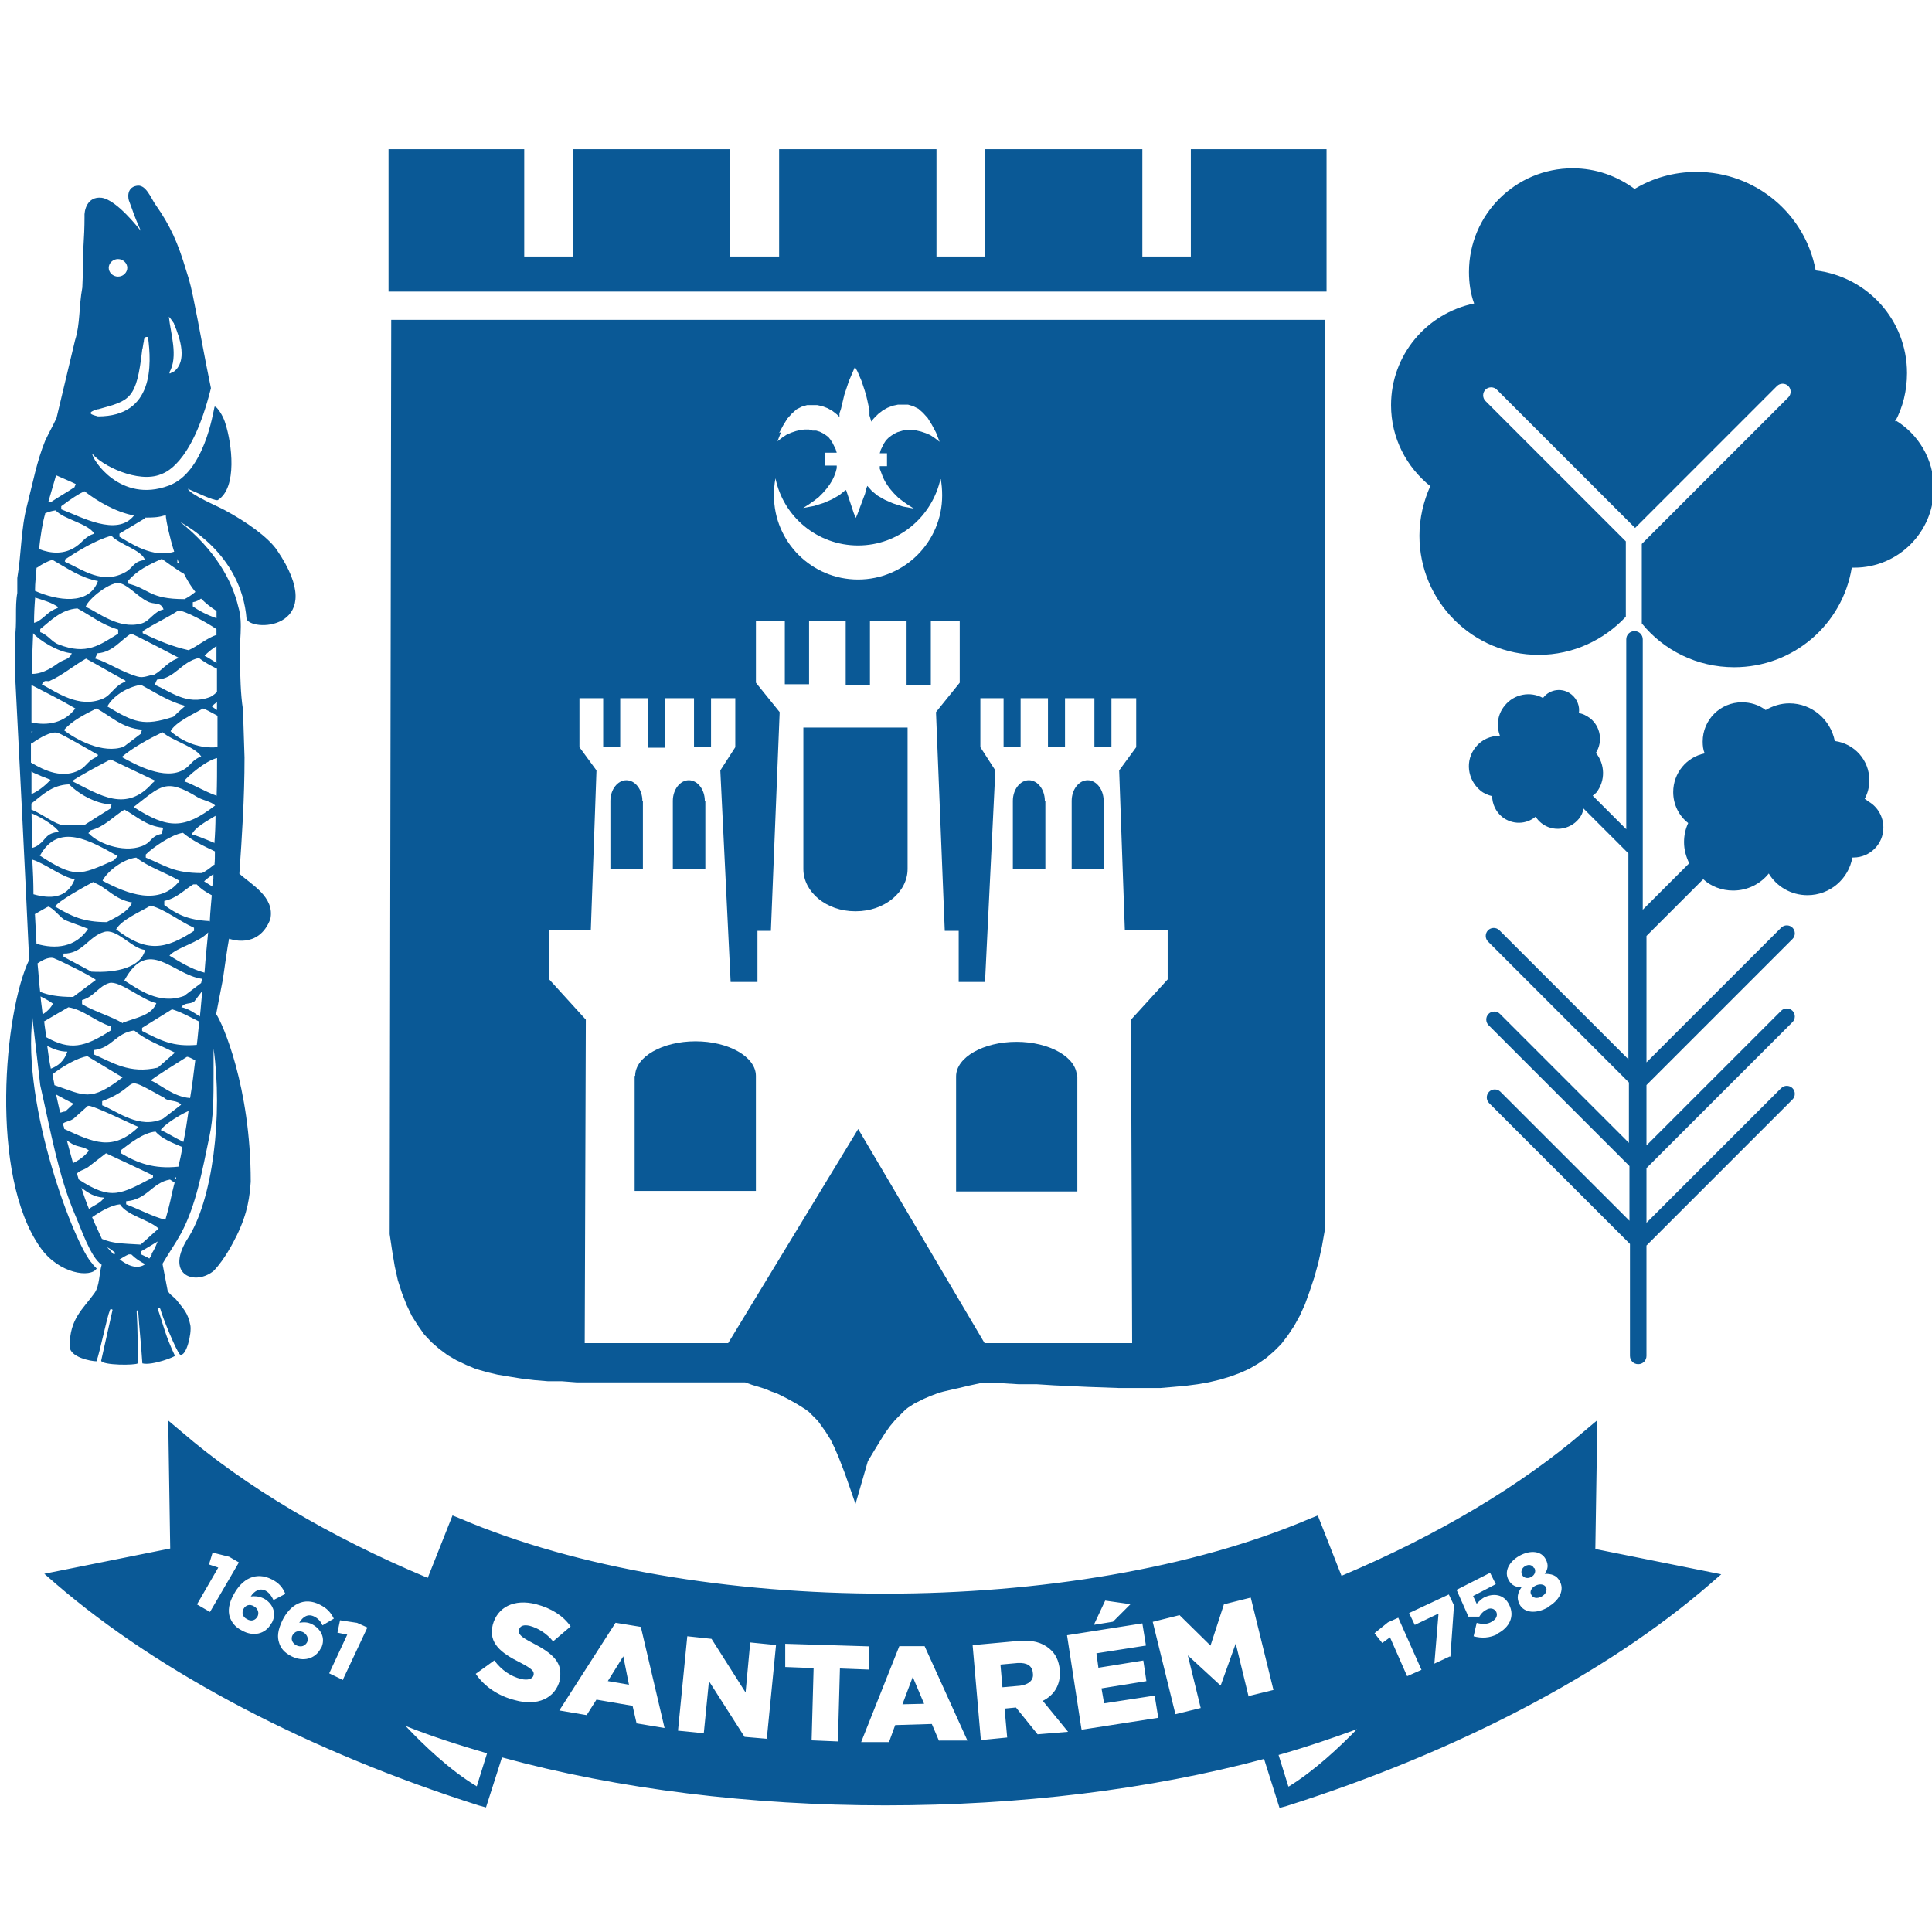
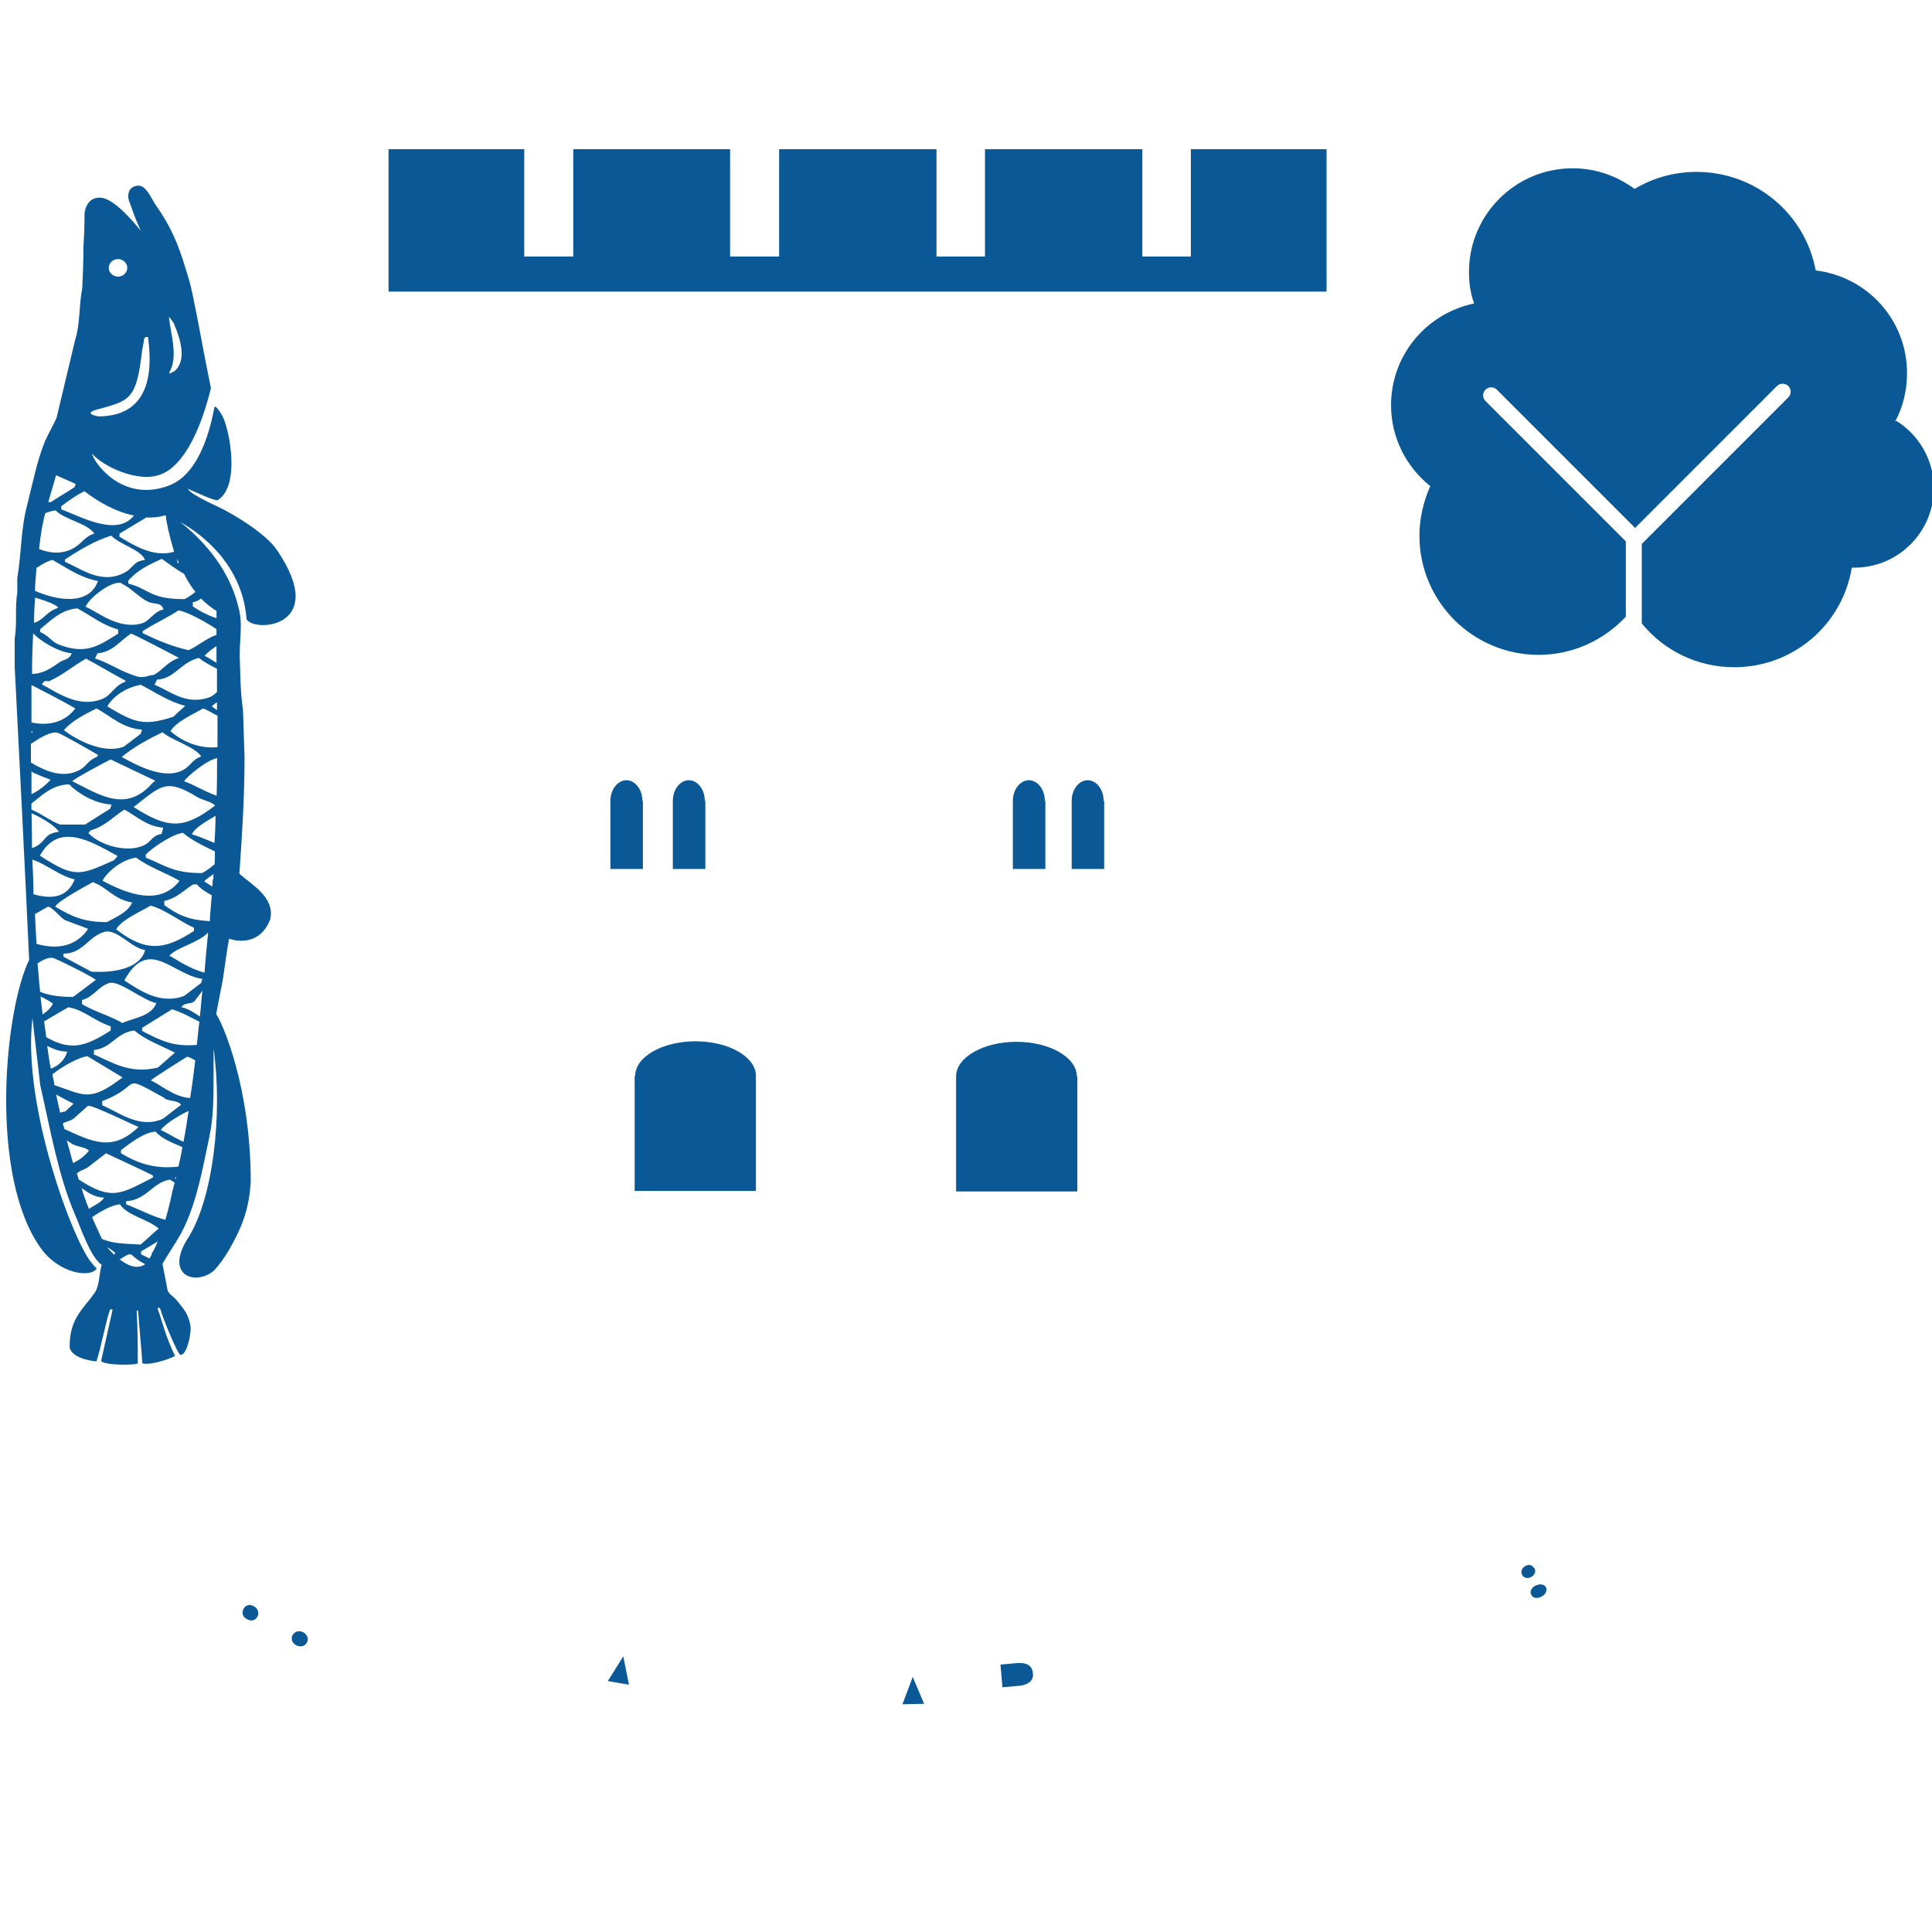
<svg xmlns="http://www.w3.org/2000/svg" xmlns:ns1="http://www.inkscape.org/namespaces/inkscape" xmlns:ns2="http://sodipodi.sourceforge.net/DTD/sodipodi-0.dtd" xmlns:xlink="http://www.w3.org/1999/xlink" width="512" height="512" viewBox="0 0 135.467 135.467" version="1.1" id="svg135" ns1:version="0.92.5 (2060ec1f9f, 2020-04-08)" ns2:docname="desenhando.svg">
  <defs id="defs129">
    <clipPath clipPathUnits="userSpaceOnUse" id="clipPath315">
      <use x="0" y="0" xlink:href="#g311" id="use317" width="100%" height="100%" />
    </clipPath>
  </defs>
  <ns2:namedview id="base" pagecolor="#ffffff" bordercolor="#666666" borderopacity="1.0" ns1:pageopacity="0.0" ns1:pageshadow="2" ns1:zoom="1.4" ns1:cx="236.61688" ns1:cy="247.06323" ns1:document-units="mm" ns1:current-layer="layer1" showgrid="false" units="px" ns1:window-width="1920" ns1:window-height="1002" ns1:window-x="0" ns1:window-y="840" ns1:window-maximized="1" />
  <g ns1:label="Camada 1" ns1:groupmode="layer" id="layer1" transform="translate(0,-161.533)">
    <g id="g313" clip-path="url(#clipPath315)" transform="matrix(0.57,0,0,0.57,-1.823,133.679)">
      <g ns1:label="Clip" id="g311">
-         <path style="fill:#0a5996;fill-opacity:1;fill-rule:evenodd;stroke-width:6.347" ns1:connector-curvature="0" id="path669" d="m 232.582,147.129 c 0.381,-0.699 0.571,-1.461 0.571,-2.285 0,-2.475 -1.842,-4.506 -4.253,-4.824 -0.509,-2.603 -2.793,-4.633 -5.585,-4.633 -1.08,0 -2.032,0.318 -2.92,0.824 -0.824,-0.634 -1.842,-0.952 -2.92,-0.952 -2.666,0 -4.824,2.157 -4.824,4.824 0,0.509 0.054,1.015 0.245,1.461 -2.222,0.443 -3.872,2.413 -3.872,4.76 0,1.523 0.699,2.92 1.842,3.808 -0.318,0.699 -0.509,1.461 -0.509,2.348 0,0.952 0.245,1.776 0.634,2.603 l -5.712,5.712 v -33.258 c 0,-0.571 -0.443,-1.015 -1.015,-1.015 -0.571,0 -1.015,0.443 -1.015,1.015 v 23.357 l -4.126,-4.125 c 0,0 0.318,-0.245 0.443,-0.381 1.143,-1.461 1.08,-3.491 -0.054,-4.887 0.89,-1.395 0.571,-3.237 -0.699,-4.253 -0.443,-0.318 -0.89,-0.571 -1.395,-0.634 0.136,-0.824 -0.19,-1.714 -0.89,-2.285 -1.08,-0.89 -2.666,-0.699 -3.491,0.381 0,0 0,0 0,0.054 -1.586,-0.89 -3.618,-0.509 -4.76,0.952 -0.89,1.08 -1.015,2.475 -0.571,3.681 -1.143,0 -2.222,0.443 -2.983,1.395 -1.333,1.651 -1.015,3.998 0.571,5.331 0.443,0.381 0.952,0.571 1.461,0.699 0,0.952 0.443,1.904 1.205,2.538 1.27,1.015 2.983,0.952 4.126,0 0.19,0.245 0.381,0.509 0.699,0.762 1.395,1.143 3.491,0.89 4.633,-0.509 0.318,-0.381 0.509,-0.824 0.571,-1.27 l 5.522,5.522 v 25.325 l -15.867,-15.868 c -0.381,-0.381 -1.015,-0.381 -1.395,0 -0.381,0.381 -0.381,1.015 0,1.395 l 17.327,17.328 v 7.426 L 187.709,173.584 c -0.381,-0.381 -1.015,-0.381 -1.395,0 -0.381,0.381 -0.381,1.015 0,1.395 l 17.327,17.327 v 6.728 L 187.773,183.167 c -0.381,-0.381 -1.015,-0.381 -1.395,0 -0.381,0.381 -0.381,1.015 0,1.395 l 17.327,17.328 v 13.773 c 0,0.571 0.443,1.015 1.015,1.015 0.571,0 1.015,-0.443 1.015,-1.015 v -13.582 l 17.962,-17.962 c 0.381,-0.381 0.381,-1.015 0,-1.395 -0.381,-0.381 -1.015,-0.381 -1.395,0 l -16.566,16.566 v -6.728 l 17.962,-17.962 c 0.381,-0.381 0.381,-1.015 0,-1.395 -0.381,-0.381 -1.015,-0.381 -1.395,0 L 205.736,189.769 v -7.426 l 17.962,-17.962 c 0.381,-0.381 0.381,-1.015 0,-1.395 -0.381,-0.381 -1.015,-0.381 -1.395,0 l -16.566,16.566 v -15.55 l 6.982,-6.981 c 0.952,0.89 2.285,1.395 3.681,1.395 1.776,0 3.364,-0.824 4.38,-2.095 0.952,1.586 2.729,2.666 4.76,2.666 2.793,0 5.078,-2.032 5.522,-4.633 0,0 0.054,0 0.136,0 2.032,0 3.681,-1.651 3.681,-3.681 0,-1.333 -0.699,-2.538 -1.776,-3.173 z" class="cls-1" />
        <path style="fill:#0a5996;fill-opacity:1;fill-rule:evenodd;stroke-width:6.347" ns1:connector-curvature="0" id="path671" d="m 236.326,100.732 c 0.952,-1.776 1.461,-3.808 1.461,-5.966 0,-6.538 -4.887,-11.869 -11.234,-12.631 -1.27,-6.918 -7.363,-12.123 -14.662,-12.123 -2.793,0 -5.395,0.762 -7.616,2.095 -2.157,-1.586 -4.76,-2.538 -7.616,-2.538 -7.045,0 -12.758,5.712 -12.758,12.758 0,1.333 0.19,2.666 0.634,3.872 -5.839,1.205 -10.219,6.347 -10.219,12.504 0,4.062 1.904,7.617 4.824,9.965 -0.824,1.842 -1.333,3.935 -1.333,6.093 0,8.124 6.601,14.662 14.662,14.662 4.253,0 8.061,-1.842 10.727,-4.697 v -9.266 L 185.931,98.194 c -0.381,-0.381 -0.381,-1.015 0,-1.395 0.381,-0.381 1.015,-0.381 1.395,0 l 17.01,17.01 17.454,-17.454 c 0.381,-0.381 1.015,-0.381 1.395,0 0.381,0.381 0.381,1.015 0,1.395 l -18.025,18.026 v 9.775 c 2.666,3.3 6.791,5.395 11.361,5.395 7.299,0 13.329,-5.268 14.471,-12.25 0.136,0 0.19,0 0.318,0 5.395,0 9.775,-4.379 9.775,-9.774 0,-3.554 -1.904,-6.664 -4.76,-8.378 z" class="cls-1" />
        <path style="fill:#0a5996;fill-opacity:1;fill-rule:evenodd;stroke-width:6.347" ns1:connector-curvature="0" id="path673" d="m 15.069,204.887 c 0,0 -0.509,-0.509 -0.509,-0.571 -2.157,-2.222 -8.695,-19.359 -7.362,-30.275 0,0 0,0.054 0,0.136 0.318,2.729 0.634,5.458 0.952,8.188 1.27,5.585 2.222,11.107 4.253,15.868 0.762,1.714 1.904,5.268 3.3,6.22 -0.318,1.08 -0.245,2.603 -0.89,3.491 -1.395,1.967 -3.047,3.11 -3.047,6.538 0,1.333 2.603,1.842 3.3,1.842 0.443,-1.205 1.27,-5.395 1.651,-6.283 0,-0.19 0.381,-0.136 0.318,0 -0.443,2.032 -0.952,4.189 -1.395,6.22 0.19,0.571 4.189,0.571 4.506,0.318 0,-1.714 0,-4.316 -0.136,-6.347 0,-0.136 0.136,-0.318 0.19,0 0.136,2.032 0.381,4.316 0.509,6.347 1.205,0.318 4.253,-0.89 3.999,-0.952 -1.205,-2.538 -1.395,-3.745 -2.095,-5.712 -0.136,-0.245 0.245,-0.245 0.318,0 0.19,0.824 1.967,5.205 2.413,5.585 0.762,0.318 1.461,-2.603 1.27,-3.618 -0.318,-1.523 -0.762,-1.904 -1.714,-3.11 -0.318,-0.381 -0.824,-0.634 -1.08,-1.142 -0.19,-1.08 -0.443,-2.222 -0.634,-3.3 0.699,-1.205 1.586,-2.475 2.285,-3.745 1.842,-3.427 2.603,-7.68 3.491,-11.933 0.509,-2.348 0.509,-4.951 0.509,-7.553 0,-1.08 0,-2.157 0,-3.237 v 0 c 1.143,8.061 -0.054,18.724 -3.3,23.547 -2.666,4.443 1.143,5.649 3.364,3.745 1.333,-1.461 2.222,-3.173 2.793,-4.316 1.395,-2.856 1.586,-4.887 1.714,-6.601 0,-11.678 -3.491,-19.549 -4.253,-20.628 0.571,-2.92 0.245,-1.333 0.824,-4.253 0.136,-0.952 0.571,-4.062 0.762,-5.014 0,0 3.618,1.395 5.078,-2.413 0.571,-2.729 -2.348,-4.253 -3.808,-5.585 0.318,-4.57 0.634,-9.267 0.634,-14.281 l -0.19,-5.903 c -0.318,-2.032 -0.318,-4.126 -0.381,-5.966 -0.136,-2.348 0.443,-4.57 -0.19,-6.664 -0.762,-3.237 -2.856,-7.045 -7.172,-10.473 0.19,0.19 7.553,3.745 8.188,11.996 0.952,1.651 10.219,1.015 3.745,-8.505 -1.08,-1.586 -3.745,-3.491 -6.474,-4.951 -0.952,-0.509 -4.125,-1.842 -4.506,-2.603 0.634,0.245 3.237,1.523 3.681,1.395 2.475,-1.523 1.714,-7.045 0.952,-9.394 -0.19,-0.699 -0.699,-1.651 -1.205,-2.095 0,0 -0.054,0 -0.136,0 -0.19,0.762 -1.27,8.124 -5.649,9.711 -5.966,2.222 -9.457,-3.3 -9.394,-3.935 1.142,1.461 5.649,3.681 8.442,2.538 0.245,-0.136 3.745,-0.89 6.157,-10.599 -0.824,-3.935 -1.395,-7.363 -2.222,-11.361 -0.381,-1.842 -0.634,-2.475 -0.824,-3.11 -1.015,-3.427 -1.967,-5.522 -3.745,-8.061 -0.571,-0.762 -1.205,-2.666 -2.413,-2.348 -1.205,0.245 -1.015,1.586 -0.824,1.967 0.634,1.651 0.318,1.08 1.395,3.554 -0.136,-0.136 -2.92,-3.808 -4.824,-4.062 -1.776,-0.19 -2.157,1.586 -2.095,2.348 0,1.27 -0.054,2.475 -0.136,3.745 0,1.651 -0.054,3.3 -0.136,4.951 -0.443,2.413 -0.245,4.443 -0.89,6.474 -0.762,3.173 -1.523,6.347 -2.285,9.584 -0.443,0.952 -0.952,1.842 -1.395,2.793 -1.015,2.475 -1.523,5.205 -2.222,7.934 -0.762,2.856 -0.699,5.966 -1.205,8.949 0,0.634 0,1.205 0,1.842 -0.318,1.714 0,3.745 -0.318,5.585 0,1.205 0,2.348 0,3.554 0.634,12.44 1.205,23.548 1.776,35.988 -3.047,6.283 -4.951,26.467 1.395,35.416 2.285,3.237 6.22,3.745 6.918,2.538 z m 9.521,-116.214 c 0.824,1.904 1.651,4.633 0,5.903 -0.136,0 -0.443,0.245 -0.509,0.245 0,0 0,-0.054 -0.054,-0.136 1.143,-1.967 0.136,-4.824 -0.054,-6.855 0.318,0.318 0.509,0.699 0.634,0.824 z M 7.071,143.765 c 0,0 0.136,0.054 0.19,0.136 0.699,0.318 1.461,0.634 2.157,0.89 -0.824,0.89 -1.586,1.395 -2.348,1.776 0,-0.89 0,-1.842 0,-2.793 z m 0,3.935 c 1.27,-0.952 2.475,-2.285 4.633,-2.348 0.952,1.015 3.173,2.413 5.205,2.475 0,0.19 -0.136,0.318 -0.136,0.509 -1.015,0.634 -2.032,1.27 -3.11,1.967 -1.015,0 -2.032,0 -3.047,0 -1.143,-0.381 -2.285,-1.333 -3.554,-1.842 0,-0.19 0,-0.443 0,-0.634 z M 18.115,120.661 c 0.952,0.318 2.222,1.714 3.173,2.157 0.89,0.509 1.651,0 2.032,1.015 -1.205,0.245 -1.651,1.395 -2.666,1.714 -2.856,0.824 -5.395,-1.395 -6.918,-2.032 0.245,-0.89 3.11,-3.3 4.443,-2.92 z m -6.918,-2.729 c 0,0 0,-0.19 0,-0.245 1.523,-1.015 3.808,-2.413 5.712,-2.92 0.952,1.08 3.681,1.714 4.126,2.983 -1.395,0.136 -1.461,0.952 -2.348,1.461 -2.856,1.651 -5.268,-0.245 -7.553,-1.27 z m 3.554,60.614 c 0,0 0,-0.318 0,-0.509 2.222,-0.245 2.666,-2.095 4.951,-2.413 1.461,1.205 3.11,1.776 5.014,2.729 -0.699,0.634 -1.395,1.205 -2.095,1.842 -3.491,0.824 -5.585,-0.634 -7.934,-1.651 z m 8.695,5.458 c 0.699,0.381 1.586,0.19 2.032,0.762 -0.762,0.571 -1.461,1.143 -2.222,1.714 -2.92,1.333 -5.585,-0.89 -7.489,-1.651 0,-0.19 0,-0.318 0,-0.509 5.204,-1.967 1.904,-3.554 7.68,-0.381 z m -5.141,-9.266 c -1.333,-0.824 -3.555,-1.461 -5.014,-2.348 0,-0.19 0,-0.318 0,-0.509 1.461,-0.381 2.032,-1.714 3.364,-2.095 1.27,-0.318 4.126,2.157 5.776,2.475 -0.571,1.523 -2.475,1.776 -4.125,2.413 z m -3.618,-17.327 c 1.714,0.634 2.538,2.095 4.76,2.475 -0.443,1.143 -2.032,1.842 -3.11,2.413 -2.856,0 -4.316,-0.699 -6.347,-1.904 0.245,-0.634 3.872,-2.603 4.697,-3.047 z m -6.601,-3.237 c 2.285,-4.253 6.283,-1.842 9.584,0 -0.136,0.19 -0.318,0.318 -0.443,0.509 -4.253,1.904 -4.824,2.222 -9.14,-0.571 z m 12.948,11.615 c -0.571,2.032 -3.364,2.793 -6.601,2.603 -1.143,-0.634 -2.285,-1.205 -3.427,-1.842 0,-0.136 0,-0.245 0,-0.381 2.348,0.054 3.047,-2.095 5.014,-2.666 1.586,-0.443 3.364,2.032 5.014,2.222 z m -2.538,3.681 c 2.983,-5.459 5.903,-0.699 9.584,-0.19 0,0.19 -0.136,0.318 -0.136,0.509 -0.699,0.509 -1.395,1.08 -2.095,1.586 -3.047,1.143 -5.649,-0.824 -7.363,-1.904 z m -1.015,-6.284 c 0.699,-1.205 2.983,-2.157 4.253,-2.92 1.842,0.509 3.491,1.904 5.332,2.729 0,0.136 0,0.245 0,0.381 -3.491,2.285 -5.839,2.729 -9.584,-0.19 z m -1.651,-6.03 c 0.634,-1.143 2.475,-2.603 4.126,-2.793 1.586,1.205 3.745,1.904 5.332,2.856 -2.475,3.173 -6.474,1.586 -9.457,0 z m -1.776,-5.776 c 0,0 0.19,-0.245 0.318,-0.381 1.714,-0.443 2.793,-1.714 4.126,-2.538 1.461,0.762 2.666,2.032 4.76,2.222 0,0.245 -0.136,0.509 -0.19,0.762 -1.205,0.245 -1.205,0.89 -2.032,1.333 -2.157,1.142 -5.649,0 -6.918,-1.395 z m 5.585,-3.237 c 3.364,-2.603 3.935,-3.618 7.87,-1.205 0.634,0.381 1.651,0.509 2.157,1.015 -3.808,2.92 -5.776,2.92 -10.028,0.19 z m -1.462,-6.157 c 1.333,-1.143 3.3,-2.222 5.014,-3.047 1.143,1.015 3.998,1.776 4.76,2.983 -1.08,0.381 -1.27,1.08 -2.095,1.586 -2.348,1.461 -6.093,-0.634 -7.68,-1.523 z m -1.776,-6.22 c 0.699,-1.27 2.348,-2.348 4.126,-2.666 1.904,1.015 3.364,2.032 5.458,2.603 -0.509,0.443 -1.015,0.89 -1.461,1.333 -3.681,1.205 -4.824,0.699 -8.124,-1.27 z m 3.681,-3.681 c -1.967,-0.571 -3.681,-1.776 -5.205,-2.222 0.136,-0.19 0.19,-0.443 0.318,-0.634 1.904,-0.136 2.856,-1.651 4.125,-2.413 0.245,0 5.903,2.983 5.903,2.983 -1.395,0.443 -1.967,1.461 -3.11,2.095 -0.634,0 -1.205,0.443 -2.032,0.19 z m -2.348,-5.776 c 0,0 0,0.318 0,0.509 -2.285,1.395 -3.872,2.666 -7.299,1.333 -0.89,-0.318 -1.27,-1.143 -2.285,-1.523 0,-0.136 0,-0.245 0,-0.381 1.205,-0.952 2.538,-2.413 4.57,-2.538 1.776,0.952 2.92,1.967 5.014,2.603 z m -3.999,3.555 c 1.651,0.89 3.237,1.842 4.887,2.729 0,0 0,0.054 0,0.136 -1.333,0.443 -1.714,1.651 -2.793,2.095 -2.92,1.205 -5.585,-0.762 -7.49,-1.776 0.381,-0.443 0.245,-0.443 0.89,-0.381 1.714,-0.762 2.983,-1.904 4.57,-2.793 z m 1.333,6.156 c 1.714,0.89 3.11,2.413 5.585,2.603 0,0.19 -0.136,0.318 -0.136,0.509 -0.699,0.509 -1.395,1.08 -2.095,1.586 -2.538,0.952 -5.903,-0.89 -7.362,-2.032 0.952,-1.143 2.603,-1.967 3.998,-2.666 z m 1.776,6.284 c 1.842,0.89 3.618,1.714 5.458,2.603 -0.136,0.054 -0.19,0.19 -0.318,0.245 -3.237,3.745 -6.474,1.523 -9.901,-0.19 0.381,-0.381 3.808,-2.222 4.697,-2.666 z m -9.711,10.853 c 0,-0.509 0,-2.032 -0.054,-4.253 1.461,0.634 2.983,1.651 3.364,2.285 -1.651,0.19 -1.523,0.89 -2.475,1.586 -0.245,0.19 -0.509,0.318 -0.762,0.381 z m 0.054,1.461 c 1.523,0.443 3.618,2.157 5.204,2.413 -0.952,2.413 -3.046,2.413 -5.078,1.842 0,-1.395 -0.054,-2.793 -0.136,-4.189 z m 0.245,6.728 c 0.89,-0.509 1.651,-0.952 1.714,-0.952 0.634,0.19 1.461,1.333 2.032,1.651 0.952,0.381 1.904,0.699 2.856,1.08 -1.523,2.285 -3.999,2.538 -6.347,1.842 -0.054,-1.142 -0.136,-2.413 -0.19,-3.618 z m 0.699,9.457 c -0.136,-1.08 -0.19,-2.285 -0.318,-3.427 0.762,-0.509 1.586,-0.89 2.157,-0.571 0.824,0.318 4.633,2.222 5.014,2.603 -0.952,0.699 -1.842,1.395 -2.793,2.095 -1.904,0 -3.11,-0.245 -4.062,-0.634 z m 0.054,0.634 c 0.634,0.318 1.205,0.634 1.523,0.89 -0.245,0.509 -0.699,0.952 -1.27,1.333 -0.054,-0.699 -0.19,-1.461 -0.245,-2.157 z m 0.381,3.11 c 1.08,-0.634 2.475,-1.461 3.046,-1.776 1.904,0.318 3.237,1.714 5.205,2.348 0,0.19 0,0.318 0,0.509 -3.237,2.095 -5.014,2.475 -7.934,0.824 -0.054,-0.634 -0.19,-1.27 -0.245,-1.904 z m 0.443,2.983 c 0.762,0.381 1.523,0.699 2.475,0.699 -0.381,1.143 -1.143,1.776 -2.032,2.095 -0.19,-0.89 -0.318,-1.842 -0.443,-2.793 z m 0.634,3.491 c 1.205,-0.952 3.174,-2.095 4.316,-2.222 1.461,0.89 2.856,1.714 4.316,2.603 -3.999,3.047 -4.633,2.222 -8.378,0.952 -0.054,-0.443 -0.19,-0.89 -0.245,-1.333 z m 0.443,2.475 c 0.699,0.381 1.395,0.762 2.157,1.143 -0.318,0.318 -0.699,0.634 -1.015,0.952 -0.245,0 -0.443,0.136 -0.634,0.136 -0.19,-0.762 -0.318,-1.461 -0.509,-2.285 z m 0.824,3.618 c 0.318,-0.318 0.762,-0.245 1.333,-0.634 0.571,-0.509 1.205,-1.08 1.776,-1.586 0.509,-0.136 5.268,2.222 6.22,2.603 -3.174,3.047 -5.522,1.904 -9.14,0.245 0,-0.245 -0.136,-0.443 -0.19,-0.699 z m 1.27,4.824 c -0.245,-0.89 -0.509,-1.842 -0.762,-2.793 0.19,0.136 0.381,0.245 0.571,0.381 0.634,0.443 1.651,0.381 2.157,0.89 -0.571,0.699 -1.27,1.205 -1.967,1.523 z m 0.443,1.333 c 0.381,-0.443 0.824,-0.443 1.395,-0.824 0.762,-0.571 1.461,-1.143 2.222,-1.714 0,0 5.585,2.603 5.776,2.729 0,0.054 0,0.19 0,0.245 -3.935,2.032 -5.078,2.92 -9.14,0.245 -0.054,-0.245 -0.136,-0.443 -0.19,-0.634 z m 0.571,1.714 c 0.824,0.571 1.523,1.142 2.793,1.205 -0.318,0.634 -1.27,0.952 -1.842,1.395 -0.318,-0.762 -0.634,-1.651 -0.952,-2.666 z m 4.062,8.251 c 0,0 0,0 0,0 -0.245,-0.245 -0.571,-0.571 -0.89,-0.952 0.381,0.19 0.699,0.443 1.015,0.699 0,0.054 -0.136,0.19 -0.136,0.245 z m 0.634,0.571 c 0.381,-0.245 0.824,-0.509 1.143,-0.634 0.136,0 0.19,0 0.318,0 0.509,0.509 1.08,0.89 1.714,1.205 -0.634,0.443 -1.651,0.571 -3.11,-0.571 z m 3.998,-0.699 c 0,0 -0.054,0.245 -0.318,0.571 -0.318,-0.19 -0.634,-0.318 -1.015,-0.509 0,-0.136 0,-0.245 0,-0.381 0.699,-0.381 1.395,-0.824 2.032,-1.205 -0.245,0.634 -0.509,1.205 -0.762,1.523 z m -1.395,-1.143 c -2.348,-0.136 -3.427,-0.136 -4.76,-0.699 -0.245,-0.571 -0.699,-1.461 -1.205,-2.666 1.08,-0.762 2.475,-1.523 3.428,-1.586 0.89,1.395 3.491,1.842 4.76,2.983 -0.762,0.634 -1.461,1.333 -2.222,1.967 z m 3.872,-6.347 c 0,0 -0.318,1.586 -0.824,3.3 -1.523,-0.381 -3.173,-1.27 -4.824,-1.904 0,-0.136 0,-0.245 0,-0.381 2.603,-0.19 3.173,-2.285 5.395,-2.666 0.19,0.136 0.381,0.245 0.571,0.381 -0.136,0.443 -0.19,0.824 -0.318,1.205 z m 0.443,-1.776 c 0,0 -0.054,0 -0.136,-0.054 0,0 0.136,-0.054 0.19,-0.136 0,0.054 0,0.136 0,0.19 z m 0.318,-1.461 c -2.983,0.318 -5.014,-0.443 -7.045,-1.651 0,-0.136 0,-0.245 0,-0.381 1.015,-0.762 2.729,-2.157 4.253,-2.285 0.762,0.89 2.095,1.395 3.3,1.904 -0.136,0.89 -0.318,1.714 -0.509,2.475 z m 0.634,-3.047 c -1.08,-0.509 -2.032,-1.143 -2.793,-1.461 0.381,-0.571 1.904,-1.651 3.427,-2.348 -0.19,1.333 -0.381,2.603 -0.634,3.808 z m 0.824,-5.395 c -2.032,-0.136 -3.618,-1.651 -4.824,-2.157 0.136,-0.245 3.745,-2.475 4.443,-2.92 0.19,0 0.571,0.19 1.015,0.443 -0.19,1.586 -0.381,3.11 -0.634,4.633 z m 0.824,-6.538 c -2.92,0.245 -4.38,-0.509 -6.728,-1.714 0,-0.136 0,-0.245 0,-0.381 1.205,-0.762 2.475,-1.523 3.681,-2.285 1.08,0.318 2.222,0.952 3.364,1.523 -0.136,0.952 -0.19,1.904 -0.318,2.856 z m 0.381,-3.491 c -0.762,-0.509 -1.523,-1.015 -2.285,-1.143 0.443,-0.634 1.015,-0.318 1.586,-0.699 0.318,-0.443 0.699,-0.89 1.015,-1.333 -0.136,1.015 -0.19,2.095 -0.318,3.173 z m 0.571,-5.395 c -1.714,-0.443 -3.237,-1.461 -4.316,-2.095 0.89,-1.015 3.618,-1.586 4.76,-2.856 -0.136,1.461 -0.318,3.11 -0.443,4.887 z m 0.571,-6.347 c -2.666,-0.136 -3.935,-0.824 -5.522,-1.967 0,-0.19 0,-0.318 0,-0.509 1.523,-0.318 2.413,-1.333 3.555,-2.032 0.136,0 0.318,0 0.443,0 0.509,0.571 1.142,0.952 1.842,1.333 -0.054,0.824 -0.19,1.967 -0.245,3.237 z m 0.443,-5.141 c 0,0 0,0.318 -0.054,0.89 -0.381,-0.245 -0.699,-0.443 -1.015,-0.634 0.318,-0.318 0.699,-0.571 1.143,-0.89 0,0.19 0,0.443 0,0.634 z m 0.136,-1.776 c -0.443,0.381 -0.952,0.762 -1.461,1.015 -3.491,0 -4.443,-0.89 -6.918,-1.904 0,-0.136 0,-0.245 0,-0.381 0.824,-0.824 3.174,-2.475 4.57,-2.666 1.143,0.952 2.475,1.586 3.935,2.285 0,0.571 0,1.143 -0.054,1.651 z m 0.136,-2.666 c -1.205,-0.509 -2.475,-1.015 -2.856,-1.08 0.443,-0.89 1.776,-1.586 2.92,-2.285 0,1.142 -0.054,2.285 -0.136,3.364 z m 0.19,-5.839 c -1.461,-0.509 -2.856,-1.395 -3.998,-1.776 0.381,-0.571 2.666,-2.538 4.062,-2.856 0,1.586 0,3.11 -0.054,4.697 z m 0.054,-5.966 c -2.032,0.19 -4.126,-0.571 -5.712,-1.967 0.634,-1.143 2.793,-2.095 3.999,-2.793 0.245,0.054 0.952,0.443 1.776,0.89 0,1.27 0,2.538 0,3.872 z m 0,-4.57 c 0,0 -0.443,-0.318 -0.634,-0.443 0.19,-0.19 0.381,-0.381 0.634,-0.509 z m 0,-2.222 c 0,0 -0.509,0.509 -0.89,0.634 -2.856,1.08 -4.887,-0.762 -6.791,-1.523 0.136,-0.19 0.19,-0.443 0.318,-0.634 2.222,-0.136 2.92,-2.157 5.141,-2.666 0.634,0.509 1.461,0.952 2.222,1.333 0,0.89 0,1.842 0,2.793 z m 0,-3.554 c -0.571,-0.318 -1.08,-0.699 -1.523,-0.89 0.318,-0.381 0.89,-0.824 1.461,-1.205 0,0.634 0,1.333 0,2.095 z m 0,-3.491 c -1.205,0.381 -2.348,1.395 -3.491,1.904 -1.967,-0.443 -3.681,-1.142 -5.649,-2.095 0,-0.054 0,-0.19 0,-0.245 1.461,-0.952 3.047,-1.651 4.38,-2.538 0.824,0 3.491,1.461 4.697,2.285 0,0.19 0,0.509 0,0.699 z m -0.054,-2.92 c 0,0 0,0.318 0,0.89 -1.143,-0.381 -2.222,-0.952 -2.92,-1.461 0,-0.19 0,-0.318 0,-0.509 0.381,-0.054 0.762,-0.245 1.015,-0.443 0.571,0.571 1.205,1.08 1.904,1.523 z m -3.998,-4.57 c 0.381,0.762 0.824,1.523 1.395,2.222 -0.443,0.381 -0.952,0.699 -1.333,0.89 -4.38,0 -4.316,-1.27 -6.918,-1.904 0,-0.136 0,-0.245 0,-0.381 1.142,-1.27 2.413,-1.904 4.126,-2.666 0.824,0.571 1.714,1.27 2.729,1.842 z m -0.824,-1.842 c 0,0 0.136,0.381 0.19,0.509 -0.054,0 -0.136,0 -0.19,0 0,-0.136 0,-0.318 0,-0.443 z m -3.935,-5.078 c 0.762,0 1.523,0 2.285,-0.245 0.054,0 0.136,0 0.245,0 0,0 0,0.054 0,0.19 0.054,0.509 0.381,2.222 1.015,4.252 -2.603,0.824 -5.331,-1.015 -6.728,-1.842 0,-0.136 0,-0.245 0,-0.381 1.08,-0.634 2.095,-1.27 3.173,-1.904 z m -3.364,-31.799 c 0.634,0 1.143,0.509 1.143,1.08 0,0.571 -0.509,1.08 -1.143,1.08 -0.634,0 -1.143,-0.509 -1.143,-1.08 0,-0.571 0.509,-1.08 1.143,-1.08 z m -2.413,18.47 c 3.872,-1.08 4.697,-1.143 5.395,-7.363 0.054,0 0.136,-0.89 0.19,-0.89 0,-0.699 0.318,-0.634 0.381,-0.634 0,0 0.054,0 0.136,0 0.443,3.364 0.762,9.774 -6.157,9.774 0,-0.054 -2.032,-0.318 0,-0.89 z m -1.714,10.092 c 1.651,1.27 3.808,2.538 6.093,2.983 -2.095,2.666 -6.538,0.136 -8.949,-0.762 v -0.381 c 1.27,-0.952 2.157,-1.523 2.856,-1.842 z m -3.491,-1.967 c 0.824,0.381 1.651,0.699 2.413,1.08 0,0 0,0 0,0 0,0.136 -0.136,0.245 -0.136,0.381 -0.952,0.634 -1.967,1.205 -2.92,1.842 -0.136,0 -0.245,0 -0.318,0 z m -1.395,4.697 c 0.443,-0.19 0.89,-0.318 1.333,-0.381 1.08,1.143 3.935,1.586 4.76,2.856 -1.143,0.381 -1.395,1.015 -2.222,1.586 -1.461,1.015 -3.11,0.89 -4.57,0.318 0.19,-1.776 0.443,-3.3 0.762,-4.379 z m -0.89,5.395 c 0,0 0,0 0,0 0,0 0,0 0,0 0,0 0,0 0,-0.054 z m -0.054,1.27 c 0.634,-0.443 1.333,-0.824 1.904,-0.952 1.776,1.015 3.491,2.222 5.585,2.603 -1.08,3.046 -5.014,2.413 -7.743,1.205 0,-1.015 0.136,-1.967 0.19,-2.856 z m -0.245,3.681 c 0.952,0.318 1.967,0.571 2.793,1.143 0,0 0,0.054 0,0.136 -1.143,0.381 -1.523,1.08 -2.348,1.586 -0.19,0.136 -0.381,0.19 -0.571,0.245 0,-1.08 0.054,-2.095 0.136,-3.11 z m -0.245,4.38 c 0.762,0.89 3.11,2.348 4.76,2.475 -0.318,0.824 -0.952,0.699 -1.651,1.205 -1.205,0.89 -2.222,1.333 -3.237,1.333 0,-1.714 0.054,-3.364 0.136,-5.014 z m -0.136,6.41 c 0,0 0,0 0,0 1.714,0.89 3.618,1.842 5.332,2.856 -1.333,1.776 -3.427,2.157 -5.395,1.714 0,-1.461 0,-2.983 0,-4.57 z m -0.054,5.649 c 0,0 0.054,0 0.136,0.054 0,0 -0.054,0.136 -0.136,0.19 0,-0.054 0,-0.19 0,-0.245 z m 0,1.523 c 1.08,-0.762 2.413,-1.523 3.173,-1.333 0.571,0.136 4.443,2.413 5.014,2.729 0,0.054 -0.136,0.19 -0.136,0.245 -1.08,0.381 -1.27,1.143 -2.095,1.586 -2.095,1.143 -4.316,0.136 -6.03,-0.89 0,-0.762 0,-1.523 0,-2.348 z" class="cls-1" />
        <polygon style="fill:#0a5996;fill-opacity:1;fill-rule:evenodd" id="polygon675" points="17.8,30.13 17.58,29.61 17.38,30.14 " class="cls-1" transform="matrix(6.347,0,0,6.347,3.898,67.22)" />
        <path style="fill:#0a5996;fill-opacity:1;fill-rule:evenodd;stroke-width:6.347" ns1:connector-curvature="0" id="path677" d="m 128.363,253.441 -2.095,0.19 0.245,2.793 2.157,-0.19 c 1.08,-0.136 1.714,-0.699 1.586,-1.523 v 0 c -0.054,-0.952 -0.762,-1.333 -1.842,-1.27 z" class="cls-1" />
        <path style="fill:#0a5996;fill-opacity:1;fill-rule:evenodd;stroke-width:6.347" ns1:connector-curvature="0" id="path679" d="m 40.457,249.633 c -0.571,-0.245 -1.015,-0.054 -1.27,0.381 v 0 c -0.245,0.443 -0.054,1.015 0.509,1.27 0.571,0.245 1.015,0.054 1.27,-0.381 v 0 c 0.245,-0.443 0,-1.015 -0.509,-1.27 z" class="cls-1" />
        <path style="fill:#0a5996;fill-opacity:1;fill-rule:evenodd;stroke-width:6.347" ns1:connector-curvature="0" id="path681" d="m 34.427,246.46 c -0.509,-0.318 -1.015,-0.136 -1.27,0.318 v 0 c -0.245,0.443 -0.136,1.015 0.443,1.27 0.509,0.318 1.015,0.136 1.27,-0.318 v 0 c 0.245,-0.443 0.054,-1.015 -0.443,-1.27 z" class="cls-1" />
        <polygon style="fill:#0a5996;fill-opacity:1;fill-rule:evenodd" id="polygon683" points="12.08,29.76 11.97,29.21 11.67,29.69 " class="cls-1" transform="matrix(6.347,0,0,6.347,3.898,67.22)" />
-         <path style="fill:#0a5996;fill-opacity:1;fill-rule:evenodd;stroke-width:6.347" ns1:connector-curvature="0" id="path685" d="m 199.64,223.61 -1.586,1.333 c -7.743,6.664 -18.089,12.821 -29.831,17.772 l -2.92,-7.426 -0.952,0.381 c -28.816,12.313 -75.72,12.313 -104.536,0 l -0.952,-0.381 -3.047,7.68 c -11.996,-5.014 -22.469,-11.234 -30.339,-18.026 l -1.586,-1.333 0.245,15.741 -15.487,3.11 1.461,1.27 c 12.757,10.98 31.227,20.628 51.982,27.229 l 0.89,0.245 1.967,-6.157 c 14.344,3.935 30.72,5.903 47.159,5.903 16.439,0 32.37,-1.904 46.587,-5.712 l 1.904,6.03 0.89,-0.245 c 20.818,-6.601 39.288,-16.248 51.982,-27.229 l 1.461,-1.27 -15.487,-3.11 0.245,-15.741 z m -60.487,22.151 3.11,0.443 -2.157,2.157 -2.348,0.381 z m -111.708,0.443 2.603,-4.507 -1.142,-0.381 0.443,-1.461 2.032,0.509 1.205,0.699 -3.554,6.093 -1.651,-0.952 z m 9.14,2.348 v 0 c -0.762,1.395 -2.285,1.651 -3.618,0.89 -0.89,-0.443 -1.27,-1.015 -1.523,-1.714 -0.19,-0.699 -0.136,-1.586 0.509,-2.729 v 0 c 1.015,-1.904 2.729,-2.856 4.697,-1.842 0.89,0.443 1.333,1.015 1.651,1.776 l -1.461,0.762 c -0.245,-0.509 -0.509,-0.89 -0.952,-1.143 -0.699,-0.381 -1.395,0 -1.842,0.699 0.443,-0.054 0.952,-0.054 1.586,0.245 1.08,0.571 1.651,1.776 1.015,2.983 z m 6.093,3.046 v 0 c -0.699,1.395 -2.222,1.714 -3.618,1.015 -0.89,-0.443 -1.333,-1.015 -1.523,-1.651 -0.245,-0.699 -0.19,-1.523 0.381,-2.729 v 0 c 0.952,-1.967 2.666,-2.983 4.633,-1.967 0.89,0.443 1.333,0.952 1.714,1.714 l -1.395,0.824 c -0.245,-0.509 -0.509,-0.824 -1.015,-1.08 -0.762,-0.381 -1.395,0 -1.842,0.762 0.443,-0.054 0.952,-0.136 1.586,0.19 1.08,0.571 1.714,1.714 1.08,2.983 z m 2.729,3.935 -1.714,-0.824 2.222,-4.76 -1.205,-0.245 0.318,-1.523 2.095,0.318 1.27,0.571 -2.983,6.347 z m 16.439,13.075 c -3.3,-1.967 -6.601,-5.141 -8.759,-7.426 3.173,1.27 6.537,2.348 10.028,3.364 z m 10.219,-13.075 c -0.571,2.285 -2.793,3.237 -5.522,2.475 -2.032,-0.509 -3.745,-1.651 -4.824,-3.237 l 2.285,-1.651 c 0.89,1.205 2.032,1.967 3.3,2.285 0.824,0.19 1.395,0 1.523,-0.443 v 0 c 0.136,-0.509 -0.19,-0.824 -1.651,-1.586 -2.285,-1.143 -3.935,-2.348 -3.364,-4.633 v 0 c 0.571,-2.157 2.603,-3.237 5.331,-2.538 1.904,0.509 3.3,1.395 4.253,2.729 l -2.157,1.842 c -0.824,-1.015 -1.904,-1.651 -2.856,-1.904 -0.762,-0.19 -1.205,0 -1.333,0.443 v 0 c -0.136,0.571 0.19,0.89 1.651,1.651 2.475,1.27 3.872,2.475 3.3,4.633 v 0 z m 9.457,5.395 -0.509,-2.222 -4.443,-0.762 -1.205,1.904 -3.364,-0.571 6.918,-10.79 3.11,0.509 2.92,12.44 -3.428,-0.571 z m 16.121,1.842 -2.856,-0.245 -4.379,-6.855 -0.634,6.41 -3.174,-0.318 1.142,-11.615 2.983,0.318 4.189,6.601 0.571,-6.157 3.173,0.318 -1.142,11.615 z m 8.632,0.318 -3.237,-0.136 0.245,-8.886 -3.491,-0.136 v -2.856 c 0,0 10.346,0.318 10.346,0.318 v 2.856 c 0,0 -3.618,-0.136 -3.618,-0.136 l -0.245,8.886 z m 12.44,-0.054 -0.89,-2.095 -4.506,0.136 -0.762,2.095 h -3.427 c 0,0 4.697,-11.806 4.697,-11.806 h 3.11 c 0,0 5.268,11.615 5.268,11.615 h -3.491 z m 12.123,-0.824 -2.666,-3.3 -1.395,0.136 0.318,3.555 -3.237,0.318 -1.015,-11.678 5.522,-0.509 c 1.776,-0.19 3.047,0.19 3.935,0.952 0.762,0.634 1.143,1.461 1.27,2.603 v 0 c 0.136,1.842 -0.699,3.11 -2.095,3.808 l 3.11,3.808 z m 5.395,-0.634 -1.776,-11.552 9.266,-1.461 0.443,2.729 -6.093,0.952 0.245,1.776 5.522,-0.89 0.381,2.538 -5.522,0.89 0.318,1.842 6.22,-0.952 0.443,2.729 -9.394,1.461 z m 20.564,-3.999 -1.586,-6.537 -1.842,5.141 h -0.054 c 0,0 -3.999,-3.681 -3.999,-3.681 l 1.586,6.474 -3.11,0.762 -2.793,-11.361 3.3,-0.824 3.808,3.745 1.651,-5.078 3.3,-0.824 2.793,11.361 -3.11,0.762 z m 4.887,11.044 -1.205,-3.872 c 3.364,-0.952 6.537,-2.032 9.647,-3.173 -2.157,2.222 -5.268,5.141 -8.378,7.045 z m 14.598,-13.583 -2.095,-4.76 -0.952,0.699 -0.952,-1.205 1.651,-1.333 1.27,-0.571 2.856,6.41 -1.714,0.762 z m 5.268,-2.413 -1.904,0.89 0.509,-6.157 -2.92,1.395 -0.699,-1.461 4.887,-2.285 0.634,1.333 -0.443,6.347 z m 5.966,-2.793 c -1.08,0.571 -2.095,0.571 -3.047,0.318 l 0.381,-1.651 c 0.699,0.19 1.333,0.19 1.842,-0.136 0.571,-0.318 0.762,-0.762 0.571,-1.205 v 0 c -0.245,-0.443 -0.762,-0.571 -1.27,-0.245 -0.381,0.19 -0.634,0.509 -0.824,0.824 h -1.333 c 0,0 -1.461,-3.3 -1.461,-3.3 l 4.126,-2.095 0.699,1.395 -2.793,1.461 0.443,0.952 c 0,0 0.443,-0.509 0.89,-0.762 1.143,-0.571 2.475,-0.443 3.11,0.89 v 0 c 0.699,1.395 0.054,2.793 -1.461,3.555 z m 6.093,-3.237 c -1.461,0.824 -2.92,0.699 -3.491,-0.381 v 0 c -0.381,-0.762 -0.245,-1.395 0.245,-2.095 -0.634,0 -1.205,-0.19 -1.586,-0.89 v 0 c -0.571,-1.015 0,-2.222 1.333,-2.983 1.395,-0.762 2.729,-0.571 3.237,0.443 v 0 c 0.381,0.699 0.245,1.27 -0.136,1.776 0.762,0 1.461,0.136 1.842,0.89 v 0 c 0.634,1.08 0,2.413 -1.523,3.237 z" class="cls-1" />
        <path style="fill:#0a5996;fill-opacity:1;fill-rule:evenodd;stroke-width:6.347" ns1:connector-curvature="0" id="path687" d="m 193.357,244.111 c -0.19,-0.381 -0.762,-0.443 -1.27,-0.19 -0.509,0.245 -0.762,0.762 -0.509,1.143 v 0 c 0.19,0.381 0.699,0.509 1.27,0.19 0.571,-0.318 0.699,-0.824 0.509,-1.205 v 0 z" class="cls-1" />
        <path style="fill:#0a5996;fill-opacity:1;fill-rule:evenodd;stroke-width:6.347" ns1:connector-curvature="0" id="path689" d="m 191.897,241.763 v 0 c -0.19,-0.381 -0.634,-0.509 -1.08,-0.245 -0.443,0.245 -0.571,0.699 -0.381,1.08 v 0 c 0.19,0.381 0.699,0.509 1.143,0.245 0.443,-0.245 0.571,-0.699 0.381,-1.08 z" class="cls-1" />
-         <path style="fill:#0a5996;fill-opacity:1;fill-rule:evenodd;stroke-width:6.347" ns1:connector-curvature="0" id="path691" d="m 51.437,202.729 0.318,1.904 0.381,1.714 0.509,1.586 0.571,1.461 0.634,1.333 0.762,1.205 0.762,1.08 0.89,0.952 0.952,0.824 1.015,0.762 1.08,0.634 1.205,0.571 1.205,0.509 1.333,0.381 1.333,0.318 1.461,0.245 1.523,0.245 1.586,0.19 1.651,0.136 h 1.714 c 0,0 1.776,0.136 1.776,0.136 h 1.842 c 0,0 1.904,0 1.904,0 h 3.935 c 0,0 4.126,0 4.126,0 h 4.379 c 0,0 2.285,0 2.285,0 h 2.285 c 0,0 0.89,0.318 0.89,0.318 l 0.824,0.245 0.762,0.245 0.762,0.318 0.699,0.245 0.634,0.318 0.634,0.318 0.571,0.318 0.571,0.318 0.509,0.318 0.509,0.318 0.443,0.318 0.381,0.381 0.381,0.381 0.381,0.381 0.318,0.443 0.318,0.443 0.318,0.443 0.318,0.509 0.318,0.509 0.245,0.509 0.245,0.509 0.245,0.571 0.245,0.571 0.245,0.634 0.245,0.634 0.245,0.634 0.245,0.699 0.509,1.461 0.571,1.651 1.523,-5.268 0.762,-1.27 0.699,-1.143 0.318,-0.509 0.318,-0.509 0.318,-0.443 0.318,-0.443 0.318,-0.381 0.318,-0.381 0.318,-0.318 0.318,-0.318 0.318,-0.318 0.318,-0.318 0.318,-0.245 0.381,-0.245 0.381,-0.245 0.381,-0.19 0.381,-0.19 0.381,-0.19 0.443,-0.19 0.443,-0.19 0.509,-0.19 0.509,-0.19 0.509,-0.136 0.571,-0.136 0.571,-0.136 0.634,-0.136 1.333,-0.318 1.461,-0.318 h 2.413 c 0,0 2.285,0.136 2.285,0.136 h 2.222 c 0,0 2.157,0.136 2.157,0.136 l 4.126,0.19 3.808,0.136 h 1.776 c 0,0 1.714,0 1.714,0 h 1.651 c 0,0 1.586,-0.136 1.586,-0.136 l 1.523,-0.136 1.461,-0.19 1.395,-0.245 1.333,-0.318 1.27,-0.381 1.205,-0.443 1.142,-0.509 1.08,-0.634 1.015,-0.699 0.952,-0.824 0.89,-0.89 0.824,-1.08 0.762,-1.143 0.699,-1.27 0.634,-1.395 0.571,-1.586 0.571,-1.714 0.509,-1.842 0.443,-2.032 0.381,-2.157 V 88.211 H 51.323 l -0.19,112.469 z m 47.603,-100.6 0.509,-0.952 0.509,-0.824 0.571,-0.634 0.571,-0.509 0.634,-0.318 0.634,-0.19 h 0.634 c 0,0 0.634,0 0.634,0 l 0.634,0.136 0.634,0.245 0.571,0.318 0.571,0.443 0.318,0.318 v -0.443 c 0,0 0.19,-0.571 0.19,-0.571 l 0.136,-0.571 0.136,-0.571 0.136,-0.571 0.19,-0.571 0.19,-0.571 0.19,-0.571 0.245,-0.571 0.245,-0.571 0.245,-0.571 0.318,0.571 0.245,0.571 0.245,0.571 0.19,0.571 0.19,0.571 0.19,0.634 0.136,0.571 0.136,0.634 0.136,0.634 v 0.634 c 0,0 0.19,0.634 0.19,0.634 v 0.136 c 0,0 0.381,-0.443 0.381,-0.443 l 0.509,-0.509 0.571,-0.443 0.571,-0.318 0.634,-0.245 0.634,-0.136 h 0.634 c 0,0 0.634,0 0.634,0 l 0.634,0.19 0.634,0.318 0.571,0.509 0.571,0.634 0.509,0.824 0.509,0.952 0.443,1.143 -0.571,-0.443 -0.571,-0.381 -0.571,-0.245 -0.571,-0.19 -0.571,-0.136 h -0.509 c 0,0 -0.509,-0.054 -0.509,-0.054 h -0.443 c 0,0 -0.443,0.136 -0.443,0.136 l -0.443,0.136 -0.381,0.19 -0.381,0.245 -0.318,0.245 -0.318,0.318 -0.245,0.381 -0.19,0.381 -0.19,0.381 -0.136,0.443 v 0 c 0,0 0.89,0 0.89,0 v 1.586 h -0.89 v 0.318 c 0,0 0.19,0.509 0.19,0.509 l 0.19,0.509 0.245,0.509 0.318,0.509 0.381,0.509 0.443,0.509 0.509,0.509 0.571,0.443 0.634,0.443 0.699,0.443 -1.333,-0.245 -1.205,-0.381 -1.015,-0.443 -0.89,-0.509 -0.699,-0.571 -0.571,-0.634 v 0 c 0,0 -0.136,0.381 -0.136,0.381 l -0.136,0.571 -0.19,0.509 -0.19,0.509 -0.19,0.509 -0.19,0.509 -0.19,0.509 -0.19,0.443 -0.245,-0.571 -0.19,-0.571 -0.19,-0.571 -0.19,-0.571 -0.19,-0.571 -0.19,-0.571 v 0 c 0,0 -0.136,0.054 -0.136,0.054 l -0.699,0.571 -0.89,0.509 -1.015,0.443 -1.205,0.381 -1.333,0.245 0.699,-0.443 0.634,-0.443 0.571,-0.443 0.509,-0.509 0.443,-0.509 0.381,-0.509 0.318,-0.509 0.245,-0.509 0.19,-0.509 0.136,-0.509 v -0.318 c 0,0 -1.461,0 -1.461,0 v -1.586 h 1.461 v 0 c 0,0 -0.136,-0.443 -0.136,-0.443 l -0.19,-0.381 -0.19,-0.381 -0.245,-0.381 -0.245,-0.318 -0.318,-0.245 -0.381,-0.245 -0.381,-0.19 -0.443,-0.136 h -0.443 c 0,0 -0.443,-0.136 -0.443,-0.136 h -0.509 c 0,0 -0.509,0.054 -0.509,0.054 l -0.571,0.136 -0.571,0.19 -0.571,0.245 -0.571,0.381 -0.571,0.443 0.443,-1.143 z m -0.443,5.585 c 0.952,4.697 5.141,8.251 10.155,8.251 5.014,0 9.14,-3.554 10.155,-8.251 0.136,0.699 0.19,1.395 0.19,2.095 0,5.712 -4.633,10.346 -10.346,10.346 -5.712,0 -10.346,-4.633 -10.346,-10.346 0,-0.699 0.054,-1.461 0.19,-2.095 z m -27.99,55.6 h 5.268 l 0.699,-19.676 -2.095,-2.856 v -6.03 h 2.92 v 6.03 h 2.095 v -6.03 h 3.427 v 6.093 h 2.095 v -6.093 h 3.554 v 6.03 h 2.095 v -6.03 h 2.983 v 6.03 l -1.842,2.856 1.27,26.023 h 3.3 v -6.284 c 0,0 1.651,0 1.651,0 l 1.08,-26.911 -2.92,-3.618 v -7.553 h 3.554 v 7.743 h 2.983 v -7.743 h 4.506 c 0,0 0,7.807 0,7.807 h 2.983 v -7.807 h 4.506 v 7.807 h 2.983 v -7.807 h 3.555 v 7.553 l -2.92,3.618 1.08,26.911 h 1.714 v 6.284 c 0,0 3.237,0 3.237,0 l 1.27,-26.023 -1.842,-2.856 v -6.03 h 2.856 v 6.03 h 2.095 v -6.03 h 3.364 v 6.03 h 2.095 v -6.03 h 3.618 v 5.966 h 2.095 v -5.966 h 3.046 v 6.03 l -2.095,2.856 0.699,19.676 h 5.268 v 6.03 l -4.507,4.951 0.136,39.796 H 124.316 L 108.766,187.75 92.771,214.09 h -17.645 l 0.136,-39.796 -4.506,-4.951 v -6.03 z" class="cls-1" />
        <path style="fill:#0a5996;fill-opacity:1;fill-rule:evenodd;stroke-width:6.347" ns1:connector-curvature="0" id="path693" d="m 82.22,147.383 v 0 c 0,-1.395 -0.89,-2.538 -1.967,-2.538 -1.08,0 -1.967,1.143 -1.967,2.538 v 0 8.378 h 3.998 c 0,0 0,-8.378 0,-8.378 z" class="cls-1" />
        <path style="fill:#0a5996;fill-opacity:1;fill-rule:evenodd;stroke-width:6.347" ns1:connector-curvature="0" id="path695" d="m 81.268,181.212 v 14.154 h 14.916 c 0,0 0,-14.154 0,-14.154 v 0 c 0,-2.348 -3.364,-4.253 -7.426,-4.253 -4.062,0 -7.426,1.904 -7.426,4.253 v 0 z" class="cls-1" />
        <path style="fill:#0a5996;fill-opacity:1;fill-rule:evenodd;stroke-width:6.347" ns1:connector-curvature="0" id="path697" d="m 89.9,147.383 v 0 c 0,-1.395 -0.89,-2.538 -1.967,-2.538 -1.08,0 -1.967,1.143 -1.967,2.538 v 0 8.378 h 3.999 c 0,0 0,-8.378 0,-8.378 z" class="cls-1" />
-         <path style="fill:#0a5996;fill-opacity:1;fill-rule:evenodd;stroke-width:6.347" ns1:connector-curvature="0" id="path699" d="m 108.497,160.965 c 3.491,0 6.347,-2.348 6.347,-5.205 v 0 -17.391 h -12.821 v 17.391 0 c 0,2.856 2.856,5.205 6.347,5.205 z" class="cls-1" />
        <path style="fill:#0a5996;fill-opacity:1;fill-rule:evenodd;stroke-width:6.347" ns1:connector-curvature="0" id="path701" d="m 138.963,147.383 c 0,-1.395 -0.89,-2.538 -1.967,-2.538 -1.08,0 -1.967,1.143 -1.967,2.538 v 0 8.378 h 3.998 c 0,0 0,-8.378 0,-8.378 z" class="cls-1" />
        <path style="fill:#0a5996;fill-opacity:1;fill-rule:evenodd;stroke-width:6.347" ns1:connector-curvature="0" id="path703" d="m 131.727,147.383 c 0,-1.395 -0.89,-2.538 -1.967,-2.538 -1.08,0 -1.967,1.143 -1.967,2.538 v 0 8.378 h 3.999 c 0,0 0,-8.378 0,-8.378 z" class="cls-1" />
        <path style="fill:#0a5996;fill-opacity:1;fill-rule:evenodd;stroke-width:6.347" ns1:connector-curvature="0" id="path705" d="m 135.662,181.276 v 0 c 0,-2.348 -3.364,-4.253 -7.426,-4.253 -4.062,0 -7.426,1.904 -7.426,4.253 v 0 14.154 h 14.916 c 0,0 0,-14.154 0,-14.154 z" class="cls-1" />
        <polygon style="fill:#0a5996;fill-opacity:1;fill-rule:evenodd" id="polygon707" points="11,2.08 10.05,2.08 10.05,0 7.42,0 7.42,2.76 25.6,2.76 25.6,0 22.97,0 22.97,2.08 22.03,2.08 22.03,0 18.98,0 18.98,2.08 18.04,2.08 18.04,0 14.99,0 14.99,2.08 14.04,2.08 14.04,0 11,0 " class="cls-1" transform="matrix(6.347,0,0,6.347,3.898,67.22)" />
      </g>
    </g>
  </g>
</svg>